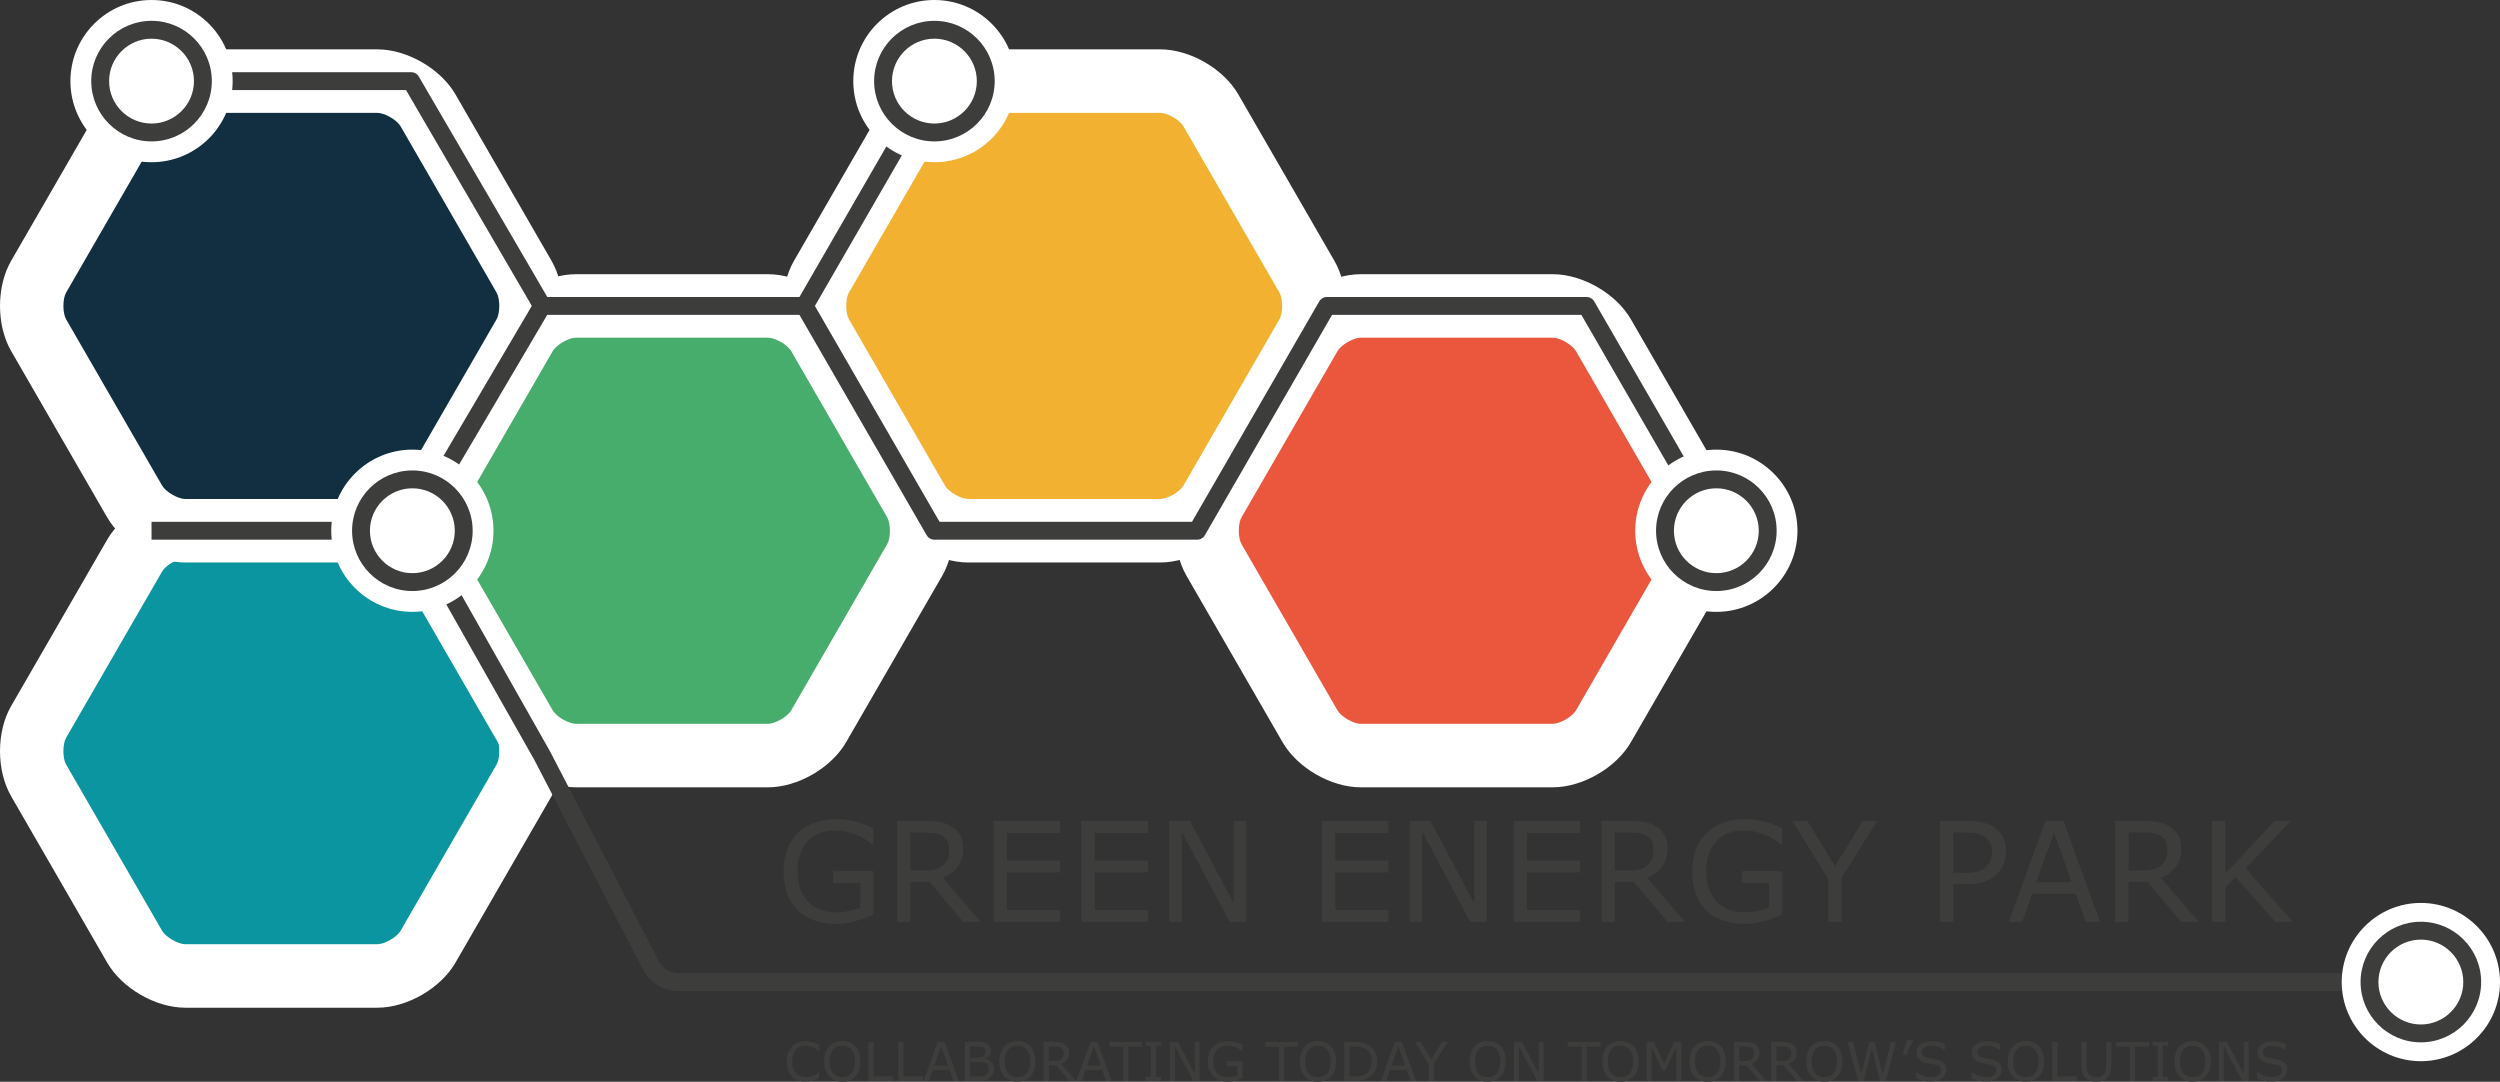
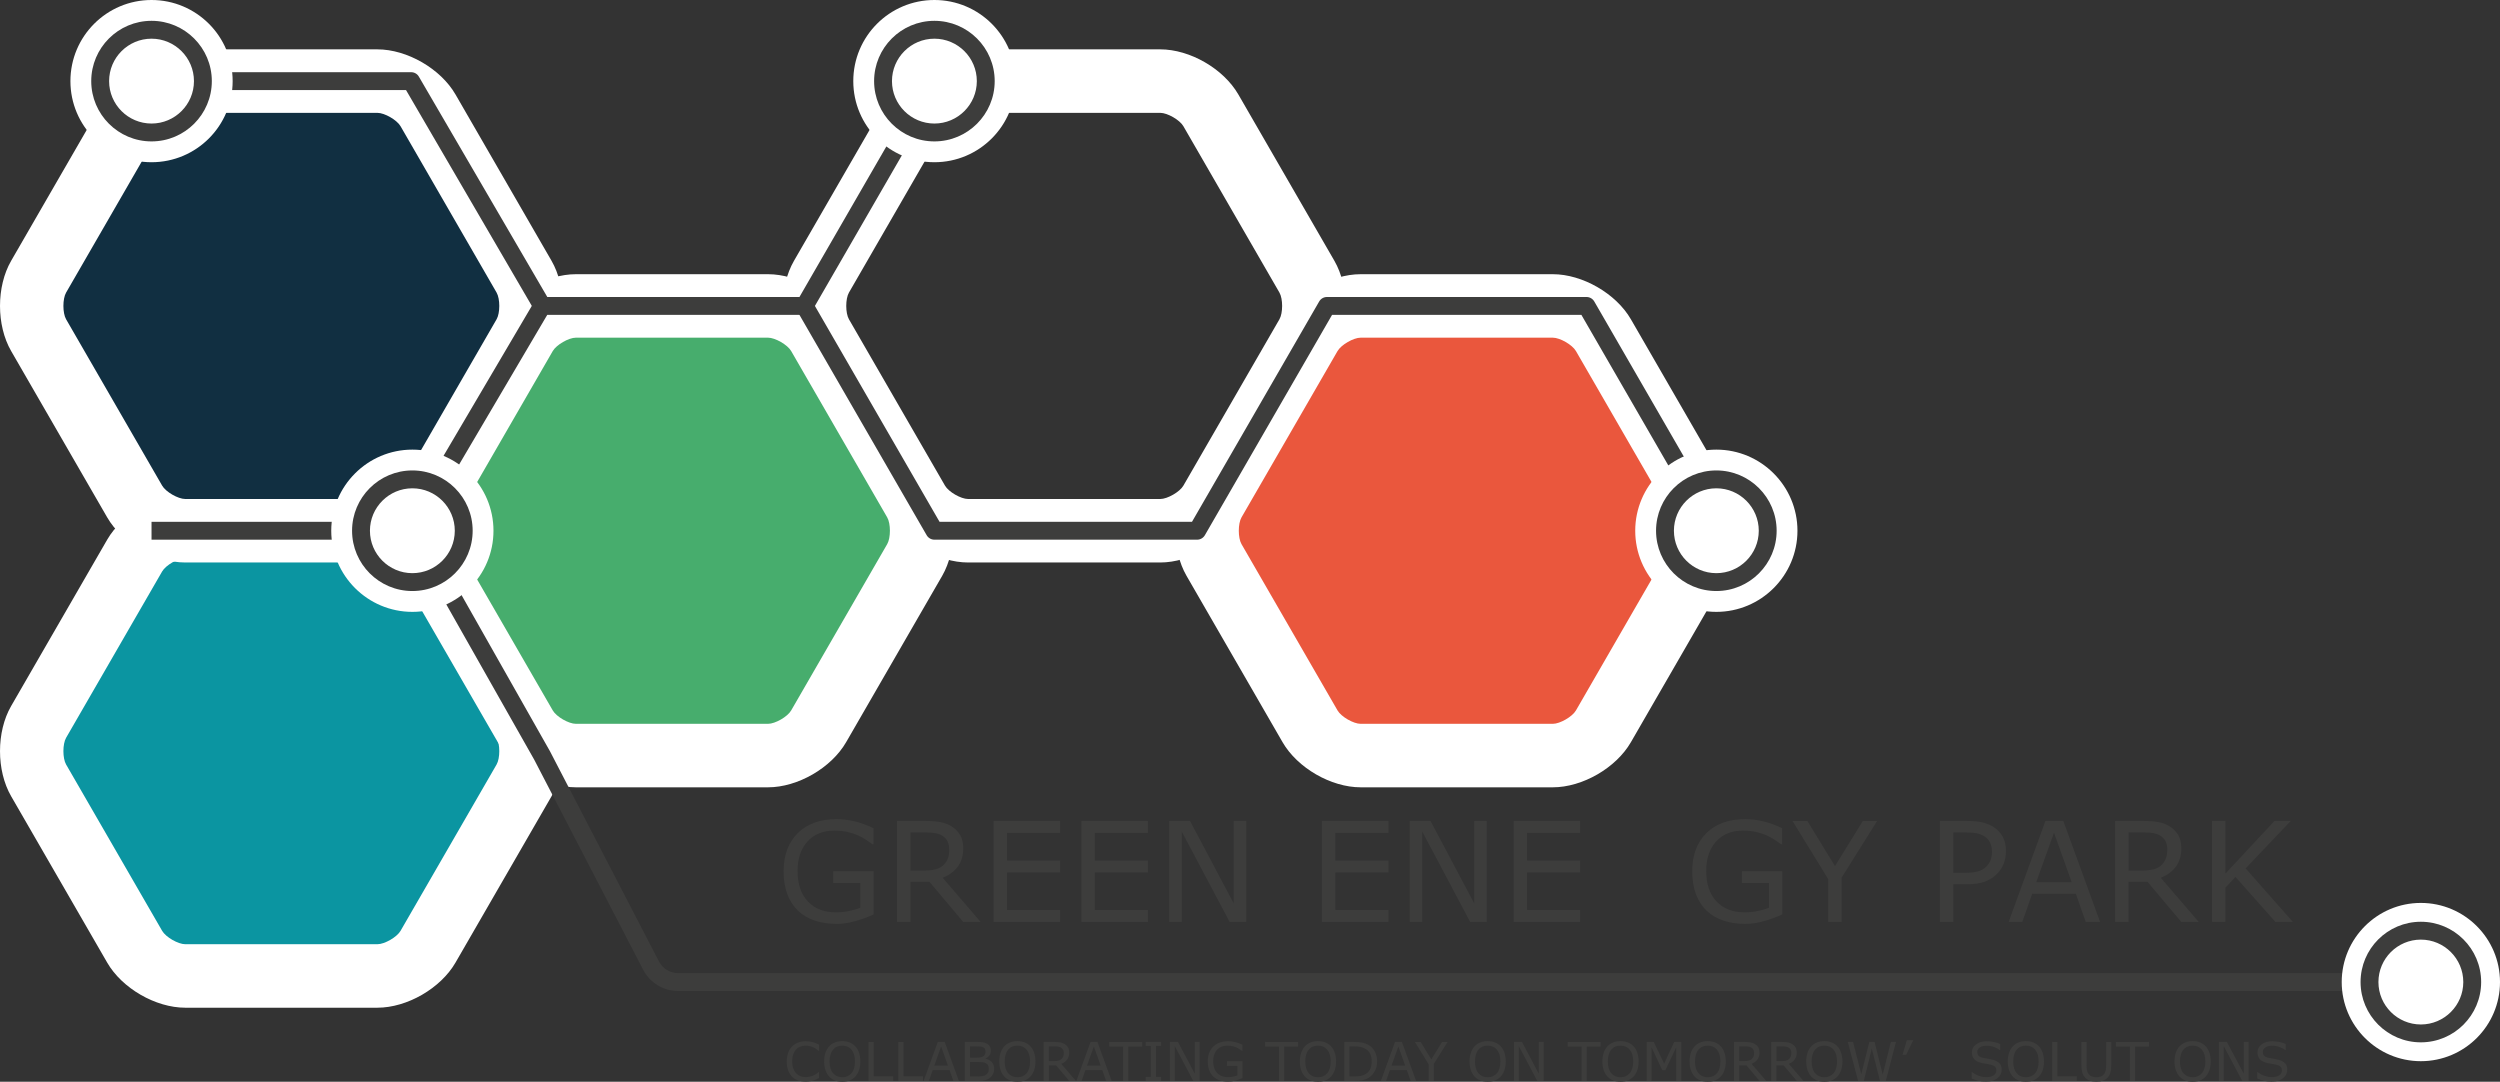
<svg xmlns="http://www.w3.org/2000/svg" id="Layer_1" viewBox="0 0 114.068 49.355">
  <rect x="0" y="0" width="114.068" height="49.355" fill="#333333" stroke="none" />
  <defs>
    <style>.cls-1{fill:#fff;}.cls-2{fill:#ea573d;}.cls-3{fill:#112f41;}.cls-4{fill:#3d3d3c;}.cls-5{fill:#47ad6d;}.cls-6{fill:#f2b130;}.cls-7{fill:#0b95a1;}</style>
  </defs>
  <path class="cls-7" d="m19.529,25.348c-.423-.733-1.462-1.333-2.309-1.333h-8.766c-.847,0-1.886.6-2.309,1.333l-4.383,7.591c-.423.734-.423,1.934,0,2.667l4.383,7.591c.423.734,1.462,1.334,2.309,1.334h8.766c.847,0,1.886-.6,2.309-1.334l4.383-7.591c.423-.733.423-1.933,0-2.667l-4.383-7.591Z" />
  <path class="cls-1" d="m17.22,45.979h-8.766c-1.354,0-2.886-.885-3.563-2.058l-4.383-7.591c-.677-1.173-.677-2.942,0-4.115l4.383-7.591c.677-1.173,2.209-2.057,3.563-2.057h8.766c1.354,0,2.886.884,3.563,2.057l4.383,7.591c.677,1.173.677,2.942,0,4.115l-4.383,7.591c-.677,1.173-2.209,2.058-3.563,2.058m-8.766-20.516c-.329,0-.891.325-1.055.609l-4.383,7.591c-.164.285-.164.934,0,1.219l4.383,7.591c.164.285.726.609,1.055.609h8.766c.329,0,.89-.324,1.055-.609l4.383-7.591c.164-.285.164-.934,0-1.219l-4.383-7.591c-.165-.284-.726-.609-1.055-.609h-8.766Z" />
  <path class="cls-3" d="m19.529,5.034c-.423-.733-1.462-1.333-2.309-1.333h-8.766c-.847,0-1.886.6-2.309,1.333L1.762,12.626c-.423.733-.423,1.933,0,2.666l4.383,7.591c.423.734,1.462,1.334,2.309,1.334h8.766c.847,0,1.886-.6,2.309-1.334l4.383-7.591c.423-.733.423-1.933,0-2.666l-4.383-7.592Z" />
  <path class="cls-1" d="m17.22,25.665h-8.766c-1.354,0-2.886-.885-3.563-2.058L.508,16.016c-.677-1.173-.677-2.942,0-4.115l4.383-7.591c.677-1.173,2.209-2.058,3.563-2.058h8.766c1.354,0,2.886.885,3.563,2.058l4.383,7.591c.677,1.173.677,2.942,0,4.115l-4.383,7.591c-.677,1.173-2.209,2.058-3.563,2.058M8.454,5.149c-.329,0-.891.325-1.055.609l-4.383,7.592c-.164.284-.164.933,0,1.218l4.383,7.591c.164.285.726.609,1.055.609h8.766c.329,0,.89-.324,1.055-.609l4.383-7.591c.164-.285.164-.934,0-1.218l-4.383-7.592c-.165-.284-.726-.609-1.055-.609h-8.766Z" />
  <path class="cls-5" d="m37.352,15.292c-.423-.733-1.462-1.333-2.309-1.333h-8.766c-.847,0-1.886.6-2.309,1.333l-4.383,7.591c-.423.734-.423,1.934,0,2.667l4.383,7.591c.423.733,1.462,1.333,2.309,1.333h8.766c.847,0,1.886-.6,2.309-1.333l4.383-7.591c.423-.733.423-1.933,0-2.667l-4.383-7.591Z" />
  <path class="cls-1" d="m35.043,35.923h-8.766c-1.354,0-2.886-.885-3.563-2.058l-4.383-7.591c-.677-1.173-.677-2.942,0-4.115l4.383-7.591c.677-1.173,2.209-2.057,3.563-2.057h8.766c1.354,0,2.886.884,3.563,2.057l4.383,7.591c.677,1.173.677,2.942,0,4.115l-4.383,7.591c-.677,1.173-2.209,2.058-3.563,2.058m-8.766-20.516c-.329,0-.891.325-1.055.609l-4.383,7.591c-.164.285-.164.934,0,1.219l4.383,7.591c.164.285.726.609,1.055.609h8.766c.328,0,.891-.324,1.055-.609l4.383-7.591c.164-.285.164-.934,0-1.219l-4.383-7.591c-.164-.284-.727-.609-1.055-.609h-8.766Z" />
-   <path class="cls-6" d="m55.249,5.034c-.423-.733-1.463-1.333-2.309-1.333h-8.766c-.847,0-1.886.6-2.309,1.333l-4.383,7.592c-.424.733-.424,1.933,0,2.666l4.383,7.591c.423.734,1.462,1.334,2.309,1.334h8.766c.846,0,1.886-.6,2.309-1.334l4.383-7.591c.423-.733.423-1.933,0-2.666l-4.383-7.592Z" />
  <path class="cls-1" d="m52.939,25.665h-8.766c-1.354,0-2.886-.885-3.563-2.058l-4.383-7.591c-.677-1.173-.677-2.942,0-4.115l4.383-7.591c.677-1.173,2.209-2.058,3.563-2.058h8.766c1.355,0,2.886.885,3.563,2.058l4.383,7.591c.677,1.173.677,2.942,0,4.115l-4.383,7.591c-.676,1.173-2.208,2.058-3.563,2.058m-8.766-20.516c-.328,0-.891.325-1.055.609l-4.383,7.592c-.164.284-.164.933,0,1.218l4.383,7.591c.164.285.727.609,1.055.609h8.766c.328,0,.891-.324,1.055-.609l4.383-7.591c.164-.285.164-.934,0-1.218l-4.383-7.592c-.164-.285-.727-.609-1.055-.609h-8.766Z" />
  <path class="cls-2" d="m73.159,15.292c-.423-.733-1.462-1.333-2.309-1.333h-8.766c-.847,0-1.886.6-2.309,1.333l-4.383,7.591c-.423.734-.423,1.934,0,2.667l4.383,7.591c.423.733,1.462,1.333,2.309,1.333h8.766c.847,0,1.886-.6,2.309-1.333l4.383-7.591c.423-.733.423-1.933,0-2.667l-4.383-7.591Z" />
  <path class="cls-1" d="m70.85,35.923h-8.766c-1.354,0-2.886-.885-3.564-2.058l-4.382-7.591c-.678-1.173-.678-2.942,0-4.115l4.382-7.591c.678-1.173,2.21-2.057,3.564-2.057h8.766c1.354,0,2.886.884,3.563,2.057l4.383,7.591c.677,1.173.677,2.942,0,4.115l-4.383,7.591c-.677,1.173-2.209,2.058-3.563,2.058m-8.766-20.516c-.329,0-.891.325-1.055.609l-4.383,7.591c-.164.285-.164.934,0,1.219l4.383,7.591c.164.285.726.609,1.055.609h8.766c.328,0,.89-.324,1.055-.609l4.382-7.591c.165-.285.165-.934.001-1.219l-4.383-7.591c-.165-.284-.727-.609-1.055-.609h-8.766Z" />
  <path class="cls-4" d="m54.622,24.624h-11.988c-.146,0-.28-.078-.353-.204l-5.922-10.257c-.073-.126-.073-.282,0-.408l5.922-10.258.706.408-5.805,10.054,5.687,9.85h11.518l5.804-10.054c.073-.126.208-.204.353-.204h11.845c.145,0,.28.078.353.204l5.922,10.258-.705.407-5.805-10.054h-11.375l-5.804,10.054c-.073.126-.208.204-.353.204" />
  <path class="cls-4" d="m110.202,45.216H30.941c-.674,0-1.285-.372-1.595-.97l-4.971-9.584-5.915-10.446c-.071-.127-.07-.282.004-.407l5.922-10.057c.073-.124.207-.2.351-.2h11.974v.814h-11.741l-5.685,9.653,5.807,10.255,4.977,9.597c.17.327.504.53.872.53h79.261v.815Z" />
  <path class="cls-4" d="m24.386,14.164l-5.861-10.056H6.915v-.814h11.845c.145,0,.279.077.351.202l5.979,10.258-.704.41Z" />
  <rect class="cls-4" x="6.914" y="23.809" width="11.901" height=".815" />
  <path class="cls-1" d="m78.312,20.515c-2.041,0-3.701,1.661-3.701,3.702s1.66,3.701,3.701,3.701,3.701-1.66,3.701-3.701-1.66-3.702-3.701-3.702Z" />
  <path class="cls-4" d="m78.312,26.967c-1.517,0-2.751-1.234-2.751-2.751s1.234-2.751,2.751-2.751,2.751,1.234,2.751,2.751-1.234,2.751-2.751,2.751m0-4.687c-1.068,0-1.936.869-1.936,1.936,0,1.068.868,1.936,1.936,1.936s1.936-.868,1.936-1.936c0-1.067-.868-1.936-1.936-1.936" />
  <circle class="cls-1" cx="42.634" cy="3.701" r="3.701" />
  <path class="cls-4" d="m42.634,6.452c-1.517,0-2.751-1.234-2.751-2.751s1.234-2.751,2.751-2.751,2.751,1.234,2.751,2.751-1.234,2.751-2.751,2.751m0-4.687c-1.068,0-1.936.869-1.936,1.936,0,1.068.868,1.936,1.936,1.936s1.936-.868,1.936-1.936c0-1.067-.868-1.936-1.936-1.936" />
  <path class="cls-1" d="m110.457,41.198c-1.991,0-3.611,1.619-3.611,3.61,0,1.992,1.62,3.611,3.611,3.611s3.611-1.619,3.611-3.611c0-1.991-1.62-3.61-3.611-3.61Z" />
  <path class="cls-4" d="m110.457,47.559c-1.517,0-2.751-1.234-2.751-2.751s1.234-2.751,2.751-2.751,2.751,1.234,2.751,2.751-1.234,2.751-2.751,2.751m0-4.687c-1.068,0-1.936.868-1.936,1.936s.868,1.936,1.936,1.936c1.067,0,1.936-.868,1.936-1.936s-.869-1.936-1.936-1.936" />
  <path class="cls-1" d="m18.815,20.515c-2.041,0-3.701,1.661-3.701,3.702s1.66,3.701,3.701,3.701,3.701-1.66,3.701-3.701-1.66-3.702-3.701-3.702Z" />
  <path class="cls-4" d="m18.815,26.967c-1.517,0-2.751-1.234-2.751-2.751s1.234-2.751,2.751-2.751,2.751,1.234,2.751,2.751-1.234,2.751-2.751,2.751m0-4.687c-1.067,0-1.936.869-1.936,1.936,0,1.068.869,1.936,1.936,1.936,1.068,0,1.936-.868,1.936-1.936,0-1.067-.868-1.936-1.936-1.936" />
  <circle class="cls-1" cx="6.914" cy="3.701" r="3.701" />
  <path class="cls-4" d="m6.914,6.452c-1.517,0-2.751-1.234-2.751-2.751S5.397.95,6.914.95s2.751,1.234,2.751,2.751-1.234,2.751-2.751,2.751m0-4.687c-1.068,0-1.936.869-1.936,1.936,0,1.068.868,1.936,1.936,1.936,1.067,0,1.936-.868,1.936-1.936,0-1.067-.869-1.936-1.936-1.936" />
  <path class="cls-4" d="m39.86,41.724c-.252.116-.527.217-.825.302-.298.086-.586.129-.865.129-.359,0-.688-.05-.987-.148-.299-.1-.554-.248-.764-.446-.212-.199-.376-.45-.492-.75-.115-.3-.173-.651-.173-1.054,0-.736.215-1.317.645-1.743.43-.426,1.02-.639,1.771-.639.262,0,.53.031.803.095.273.062.568.169.883.32v.727h-.056c-.064-.05-.157-.114-.278-.195-.122-.08-.241-.147-.359-.2-.143-.064-.304-.117-.484-.16-.18-.042-.385-.063-.614-.063-.516,0-.924.166-1.224.497-.3.331-.45.779-.45,1.344,0,.597.157,1.06.47,1.391s.74.497,1.281.497c.198,0,.396-.02.592-.059.197-.039.37-.09.519-.152v-1.129h-1.234v-.538h1.841v1.977Z" />
  <path class="cls-4" d="m44.742,42.064h-.795l-1.541-1.832h-.863v1.832h-.613v-4.606h1.29c.279,0,.511.018.696.054s.353.101.501.193c.167.105.298.237.392.397s.141.362.141.608c0,.332-.084.609-.25.833-.167.225-.397.393-.69.506l1.732,2.015Zm-1.432-3.311c0-.132-.023-.249-.07-.352-.046-.102-.123-.188-.23-.258-.089-.06-.194-.102-.315-.125-.122-.024-.265-.036-.43-.036h-.721v1.739h.619c.194,0,.363-.018.507-.052s.267-.097.368-.19c.093-.086.161-.186.206-.298s.067-.256.067-.429Z" />
  <path class="cls-4" d="m48.371,42.064h-3.035v-4.606h3.035v.544h-2.422v1.263h2.422v.544h-2.422v1.711h2.422v.545Z" />
  <path class="cls-4" d="m52.377,42.064h-3.035v-4.606h3.035v.544h-2.422v1.263h2.422v.544h-2.422v1.711h2.422v.545Z" />
  <path class="cls-4" d="m56.863,42.064h-.758l-2.185-4.121v4.121h-.572v-4.606h.95l1.993,3.762v-3.762h.572v4.606Z" />
  <path class="cls-4" d="m63.351,42.064h-3.035v-4.606h3.035v.544h-2.422v1.263h2.422v.544h-2.422v1.711h2.422v.545Z" />
  <path class="cls-4" d="m67.837,42.064h-.758l-2.185-4.121v4.121h-.572v-4.606h.949l1.993,3.762v-3.762h.572v4.606Z" />
  <path class="cls-4" d="m72.097,42.064h-3.035v-4.606h3.035v.544h-2.422v1.263h2.422v.544h-2.422v1.711h2.422v.545Z" />
-   <path class="cls-4" d="m76.88,42.064h-.795l-1.541-1.832h-.863v1.832h-.612v-4.606h1.29c.278,0,.511.018.696.054s.353.101.501.193c.167.105.298.237.392.397s.141.362.141.608c0,.332-.084.609-.251.833-.167.225-.396.393-.689.506l1.732,2.015Zm-1.433-3.311c0-.132-.023-.249-.069-.352-.047-.102-.123-.188-.23-.258-.089-.06-.194-.102-.315-.125-.122-.024-.266-.036-.431-.036h-.721v1.739h.619c.193,0,.362-.018.507-.052s.268-.097.368-.19c.093-.086.161-.186.206-.298.044-.112.066-.256.066-.429Z" />
  <path class="cls-4" d="m81.317,41.724c-.252.116-.527.217-.825.302-.298.086-.586.129-.864.129-.359,0-.688-.05-.987-.148-.299-.1-.554-.248-.764-.446-.213-.199-.377-.45-.492-.75s-.173-.651-.173-1.054c0-.736.215-1.317.645-1.743s1.021-.639,1.771-.639c.262,0,.529.031.803.095.273.062.567.169.883.32v.727h-.056c-.063-.05-.156-.114-.278-.195-.121-.08-.241-.147-.358-.2-.143-.064-.304-.117-.484-.16-.181-.042-.386-.063-.614-.063-.516,0-.924.166-1.224.497s-.45.779-.45,1.344c0,.597.157,1.06.471,1.391s.74.497,1.28.497c.198,0,.396-.02.593-.059s.37-.09.519-.152v-1.129h-1.234v-.538h1.841v1.977Z" />
  <path class="cls-4" d="m85.648,37.458l-1.621,2.586v2.021h-.612v-1.955l-1.628-2.651h.678l1.259,2.06,1.271-2.06h.653Z" />
  <path class="cls-4" d="m91.525,38.85c0,.204-.035.394-.106.568-.071.174-.171.325-.299.453-.158.158-.346.277-.562.357-.217.079-.49.119-.82.119h-.612v1.717h-.612v-4.606h1.25c.276,0,.51.022.702.069.191.046.362.119.511.218.175.118.311.265.406.439.096.176.144.397.144.665Zm-.637.016c0-.159-.028-.297-.084-.414-.056-.118-.14-.214-.253-.288-.1-.064-.212-.11-.339-.138-.127-.028-.287-.042-.481-.042h-.606v1.841h.517c.248,0,.449-.022.604-.066s.28-.115.377-.212c.098-.099.166-.203.206-.312s.061-.232.061-.368Z" />
  <path class="cls-4" d="m95.819,42.064h-.652l-.452-1.284h-1.992l-.452,1.284h-.621l1.677-4.606h.816l1.677,4.606Zm-1.293-1.811l-.808-2.261-.811,2.261h1.618Z" />
  <path class="cls-4" d="m100.319,42.064h-.795l-1.541-1.832h-.862v1.832h-.613v-4.606h1.29c.279,0,.511.018.696.054s.353.101.501.193c.167.105.298.237.392.397s.141.362.141.608c0,.332-.083.609-.25.833-.167.225-.397.393-.69.506l1.732,2.015Zm-1.432-3.311c0-.132-.023-.249-.07-.352-.046-.102-.123-.188-.23-.258-.089-.06-.193-.102-.315-.125-.122-.024-.265-.036-.43-.036h-.721v1.739h.618c.194,0,.363-.018.508-.052s.267-.097.368-.19c.093-.086.161-.186.205-.298.045-.112.067-.256.067-.429Z" />
  <path class="cls-4" d="m104.615,42.064h-.795l-1.822-2.052-.458.489v1.562h-.612v-4.606h.612v2.403l2.237-2.403h.742l-2.057,2.165,2.152,2.441Z" />
  <path class="cls-4" d="m37.372,49.189c-.043.02-.083.037-.119.054-.035.017-.082.034-.139.053-.048.016-.101.028-.158.039-.057.011-.12.016-.188.016-.129,0-.246-.018-.352-.054s-.197-.093-.275-.17c-.077-.076-.136-.172-.179-.289-.043-.116-.064-.252-.064-.406,0-.146.021-.277.062-.393s.101-.213.179-.292c.075-.077.167-.136.274-.177.107-.04.226-.061.356-.061.096,0,.191.012.286.034.095.023.201.063.317.122v.28h-.018c-.098-.082-.195-.142-.291-.179-.096-.038-.199-.057-.309-.057-.09,0-.171.015-.243.044s-.136.074-.193.136c-.055.06-.098.135-.128.226-.031.091-.046.196-.046.315,0,.125.017.232.051.322.034.09.078.163.131.22.056.059.121.103.195.131.074.028.153.042.235.042.114,0,.22-.02.32-.059.1-.038.192-.097.279-.175h.017v.276Z" />
  <path class="cls-4" d="m39.031,47.746c.072.079.127.177.166.292s.058.246.058.393-.02.277-.059.394c-.04.115-.094.212-.165.289-.073.08-.16.141-.26.182-.1.04-.214.061-.342.061-.125,0-.239-.021-.341-.062-.102-.042-.189-.102-.261-.181s-.126-.176-.165-.29-.058-.245-.058-.393c0-.145.019-.274.057-.39.039-.115.094-.213.167-.295.07-.078.157-.138.26-.18.104-.041.217-.062.34-.062.127,0,.242.021.343.062.102.042.188.102.259.179Zm-.021.685c0-.23-.052-.408-.155-.534-.104-.125-.245-.188-.424-.188-.181,0-.322.062-.425.188-.103.126-.155.304-.155.534,0,.233.053.412.158.535.105.124.246.186.422.186.177,0,.317-.062.422-.186.104-.123.157-.302.157-.535Z" />
  <path class="cls-4" d="m40.754,49.318h-1.124v-1.776h.236v1.566h.888v.21Z" />
  <path class="cls-4" d="m42.114,49.318h-1.124v-1.776h.236v1.566h.888v.21Z" />
  <path class="cls-4" d="m43.751,49.318h-.252l-.174-.495h-.768l-.174.495h-.24l.646-1.776h.315l.647,1.776Zm-.499-.698l-.311-.872-.313.872h.624Z" />
  <path class="cls-4" d="m45.361,48.772c0,.088-.017.166-.05.233-.034.067-.079.123-.135.167-.066.053-.14.09-.22.112-.08.022-.182.033-.305.033h-.63v-1.776h.526c.129,0,.227.005.291.014.064.01.126.03.185.061.065.034.112.078.142.132.03.054.044.117.044.192,0,.084-.021.156-.064.215-.043.06-.1.107-.172.143v.01c.12.025.215.077.284.158.069.081.104.183.104.307Zm-.397-.801c0-.043-.007-.079-.021-.109-.014-.029-.037-.053-.069-.071-.038-.021-.083-.034-.136-.04-.053-.005-.119-.008-.198-.008h-.281v.514h.305c.074,0,.133-.004.177-.012s.084-.023.122-.047c.038-.024.064-.055.08-.093s.023-.082.023-.134Zm.152.81c0-.071-.011-.128-.032-.17-.021-.043-.061-.078-.117-.107-.038-.021-.084-.033-.139-.039-.055-.006-.121-.009-.199-.009h-.371v.661h.312c.104,0,.188-.006.254-.017.066-.011.12-.03.162-.059.044-.031.077-.066.098-.106.021-.04.031-.091.031-.154Z" />
  <path class="cls-4" d="m47.021,47.746c.072.079.127.177.166.292s.058.246.058.393-.02.277-.059.394c-.04.115-.094.212-.165.289-.073.08-.16.141-.26.182-.1.04-.214.061-.342.061-.125,0-.239-.021-.341-.062-.102-.042-.189-.102-.261-.181s-.126-.176-.165-.29-.058-.245-.058-.393c0-.145.019-.274.057-.39.039-.115.094-.213.167-.295.07-.078.157-.138.26-.18.104-.041.217-.062.34-.062.127,0,.242.021.343.062.102.042.188.102.259.179Zm-.021.685c0-.23-.052-.408-.155-.534-.104-.125-.245-.188-.424-.188-.181,0-.322.062-.425.188-.103.126-.155.304-.155.534,0,.233.053.412.158.535.105.124.246.186.422.186.177,0,.317-.062.422-.186.104-.123.157-.302.157-.535Z" />
  <path class="cls-4" d="m49.09,49.318h-.307l-.594-.706h-.333v.706h-.236v-1.776h.498c.107,0,.197.007.269.021.071.014.136.039.193.075.064.04.115.091.151.153.036.062.054.14.054.234,0,.128-.032.235-.097.321s-.153.151-.266.195l.668.776Zm-.553-1.276c0-.051-.009-.097-.027-.136s-.047-.072-.089-.1c-.034-.023-.075-.039-.122-.048-.047-.01-.103-.015-.166-.015h-.278v.671h.238c.075,0,.14-.006.196-.02.056-.013.103-.037.142-.073.036-.033.062-.072.08-.115s.025-.099.025-.165Z" />
  <path class="cls-4" d="m50.72,49.318h-.252l-.174-.495h-.768l-.174.495h-.24l.646-1.776h.315l.647,1.776Zm-.499-.698l-.311-.872-.313.872h.624Z" />
  <path class="cls-4" d="m52.115,47.752h-.635v1.566h-.236v-1.566h-.635v-.21h1.506v.21Z" />
  <path class="cls-4" d="m52.978,49.318h-.702v-.181h.232v-1.414h-.232v-.182h.702v.182h-.233v1.414h.233v.181Z" />
  <path class="cls-4" d="m54.736,49.318h-.292l-.842-1.589v1.589h-.221v-1.776h.366l.769,1.451v-1.451h.221v1.776Z" />
  <path class="cls-4" d="m56.691,49.187c-.097.044-.203.083-.318.116-.115.033-.226.05-.334.05-.139,0-.266-.02-.381-.058s-.213-.096-.295-.172c-.082-.077-.145-.174-.189-.289-.044-.116-.067-.251-.067-.406,0-.284.083-.509.249-.673.166-.164.394-.246.683-.246.101,0,.204.012.31.036s.219.065.341.124v.28h-.021c-.025-.02-.061-.045-.107-.075-.047-.031-.093-.058-.139-.078-.055-.024-.117-.045-.187-.062-.07-.016-.149-.024-.237-.024-.199,0-.356.064-.472.191-.116.128-.174.301-.174.519,0,.23.061.409.182.537.121.127.286.191.494.191.076,0,.152-.008.229-.022.076-.016.143-.035.2-.059v-.436h-.476v-.208h.71v.763Z" />
  <path class="cls-4" d="m59.23,47.752h-.635v1.566h-.236v-1.566h-.635v-.21h1.506v.21Z" />
  <path class="cls-4" d="m60.737,47.746c.072.079.127.177.166.292.038.115.058.246.058.393s-.02.277-.059.394c-.04.115-.095.212-.165.289-.073.08-.16.141-.26.182-.101.04-.214.061-.342.061-.125,0-.239-.021-.341-.062-.103-.042-.189-.102-.261-.181-.072-.079-.127-.176-.165-.29-.039-.114-.059-.245-.059-.393,0-.145.02-.274.058-.39s.094-.213.167-.295c.07-.078.157-.138.261-.18.104-.041.217-.062.34-.062.127,0,.241.021.343.062s.188.102.259.179Zm-.021.685c0-.23-.052-.408-.155-.534-.104-.125-.245-.188-.424-.188-.181,0-.322.062-.426.188-.103.126-.154.304-.154.534,0,.233.053.412.157.535.105.124.246.186.423.186s.317-.062.422-.186c.104-.123.157-.302.157-.535Z" />
  <path class="cls-4" d="m62.834,48.432c0,.162-.035.309-.105.439s-.164.233-.281.306c-.081.05-.171.086-.271.108-.1.022-.23.033-.394.033h-.449v-1.776h.444c.173,0,.311.013.413.037.103.025.188.06.26.104.121.075.215.176.282.302.068.126.102.275.102.447Zm-.247-.003c0-.14-.023-.257-.072-.353s-.121-.171-.218-.226c-.069-.039-.144-.067-.223-.083s-.173-.023-.283-.023h-.222v1.372h.222c.114,0,.213-.009.298-.025s.163-.048.233-.093c.089-.057.154-.131.199-.224.044-.092.065-.208.065-.346Z" />
  <path class="cls-4" d="m64.614,49.318h-.252l-.174-.495h-.769l-.174.495h-.24l.646-1.776h.315l.646,1.776Zm-.499-.698l-.311-.872-.313.872h.624Z" />
  <path class="cls-4" d="m66.049,47.542l-.626.997v.779h-.236v-.754l-.627-1.022h.261l.486.795.49-.795h.252Z" />
  <path class="cls-4" d="m68.479,47.746c.072.079.127.177.166.292.038.115.058.246.058.393s-.02.277-.059.394c-.04.115-.095.212-.165.289-.073.08-.16.141-.26.182-.101.04-.214.061-.342.061-.125,0-.239-.021-.341-.062-.103-.042-.189-.102-.261-.181-.072-.079-.127-.176-.165-.29-.039-.114-.059-.245-.059-.393,0-.145.02-.274.058-.39s.094-.213.167-.295c.07-.078.157-.138.261-.18.104-.041.217-.062.34-.062.127,0,.241.021.343.062s.188.102.259.179Zm-.021.685c0-.23-.052-.408-.155-.534-.104-.125-.245-.188-.424-.188-.181,0-.322.062-.426.188-.103.126-.154.304-.154.534,0,.233.053.412.157.535.105.124.246.186.423.186s.317-.062.422-.186c.104-.123.157-.302.157-.535Z" />
  <path class="cls-4" d="m70.433,49.318h-.293l-.842-1.589v1.589h-.221v-1.776h.366l.769,1.451v-1.451h.221v1.776Z" />
  <path class="cls-4" d="m73.033,47.752h-.635v1.566h-.236v-1.566h-.635v-.21h1.506v.21Z" />
  <path class="cls-4" d="m74.54,47.746c.072.079.128.177.166.292.039.115.059.246.059.393s-.02.277-.06.394c-.039.115-.094.212-.165.289-.073.08-.16.141-.26.182-.1.04-.214.061-.342.061-.125,0-.238-.021-.341-.062-.102-.042-.188-.102-.261-.181-.071-.079-.126-.176-.165-.29-.038-.114-.058-.245-.058-.393,0-.145.019-.274.057-.39.039-.115.095-.213.168-.295.069-.078.156-.138.26-.18.104-.041.218-.062.34-.062.127,0,.242.021.343.062.102.042.188.102.259.179Zm-.021.685c0-.23-.052-.408-.155-.534-.104-.125-.244-.188-.424-.188-.181,0-.322.062-.425.188-.104.126-.155.304-.155.534,0,.233.053.412.158.535.104.124.246.186.422.186.177,0,.317-.062.422-.186.104-.123.157-.302.157-.535Z" />
  <path class="cls-4" d="m76.716,49.318h-.236v-1.531l-.494,1.042h-.141l-.49-1.042v1.531h-.221v-1.776h.322l.474.989.458-.989h.328v1.776Z" />
  <path class="cls-4" d="m78.518,47.746c.072.079.128.177.166.292.039.115.059.246.059.393s-.02.277-.06.394c-.039.115-.094.212-.165.289-.073.08-.16.141-.26.182-.1.04-.214.061-.342.061-.125,0-.238-.021-.341-.062-.102-.042-.188-.102-.261-.181-.071-.079-.126-.176-.165-.29-.038-.114-.058-.245-.058-.393,0-.145.019-.274.057-.39.039-.115.095-.213.168-.295.069-.078.156-.138.26-.18.104-.041.218-.062.34-.062.127,0,.242.021.343.062.102.042.188.102.259.179Zm-.021.685c0-.23-.052-.408-.155-.534-.104-.125-.244-.188-.424-.188-.181,0-.322.062-.425.188-.104.126-.155.304-.155.534,0,.233.053.412.158.535.104.124.246.186.422.186.177,0,.317-.062.422-.186.104-.123.157-.302.157-.535Z" />
  <path class="cls-4" d="m80.587,49.318h-.307l-.594-.706h-.333v.706h-.236v-1.776h.497c.107,0,.197.007.269.021s.136.039.193.075c.064.04.115.091.151.153.036.062.054.14.054.234,0,.128-.032.235-.097.321s-.153.151-.266.195l.668.776Zm-.553-1.276c0-.051-.009-.097-.026-.136-.019-.039-.048-.072-.089-.1-.034-.023-.075-.039-.122-.048-.047-.01-.103-.015-.166-.015h-.277v.671h.238c.075,0,.14-.006.195-.02.056-.013.104-.037.143-.073.035-.033.062-.072.079-.115.018-.043.025-.099.025-.165Z" />
  <path class="cls-4" d="m82.286,49.318h-.307l-.594-.706h-.333v.706h-.236v-1.776h.497c.107,0,.197.007.269.021s.136.039.193.075c.064.04.115.091.151.153.036.062.054.14.054.234,0,.128-.032.235-.097.321s-.153.151-.266.195l.668.776Zm-.553-1.276c0-.051-.009-.097-.026-.136-.019-.039-.048-.072-.089-.1-.034-.023-.075-.039-.122-.048-.047-.01-.103-.015-.166-.015h-.277v.671h.238c.075,0,.14-.006.195-.02.056-.013.104-.037.143-.073.035-.033.062-.072.079-.115.018-.043.025-.099.025-.165Z" />
  <path class="cls-4" d="m83.84,47.746c.072.079.128.177.166.292.039.115.059.246.059.393s-.02.277-.06.394c-.039.115-.094.212-.165.289-.073.08-.16.141-.26.182-.1.04-.214.061-.342.061-.125,0-.238-.021-.341-.062-.102-.042-.188-.102-.261-.181-.071-.079-.126-.176-.165-.29-.038-.114-.058-.245-.058-.393,0-.145.019-.274.057-.39.039-.115.095-.213.168-.295.069-.078.156-.138.26-.18.104-.041.218-.062.34-.062.127,0,.242.021.343.062.102.042.188.102.259.179Zm-.021.685c0-.23-.052-.408-.155-.534-.104-.125-.244-.188-.424-.188-.181,0-.322.062-.425.188-.104.126-.155.304-.155.534,0,.233.053.412.158.535.104.124.246.186.422.186.177,0,.317-.062.422-.186.104-.123.157-.302.157-.535Z" />
  <path class="cls-4" d="m86.507,47.542l-.462,1.776h-.267l-.373-1.475-.365,1.475h-.26l-.471-1.776h.242l.374,1.478.367-1.478h.24l.371,1.491.371-1.491h.231Z" />
  <path class="cls-4" d="m87.296,47.462l-.324.667h-.164l.196-.667h.292Z" />
-   <path class="cls-4" d="m88.803,48.811c0,.069-.017.138-.049.205s-.077.125-.135.172c-.064.051-.139.091-.223.119-.085.029-.188.043-.307.043-.128,0-.243-.012-.345-.035-.103-.024-.207-.06-.312-.106v-.296h.017c.09.074.193.132.312.173s.229.061.332.061c.146,0,.26-.027.342-.082.081-.055.122-.128.122-.22,0-.079-.02-.137-.058-.174-.039-.038-.098-.066-.176-.087-.061-.017-.125-.029-.194-.04-.069-.01-.144-.023-.222-.039-.157-.033-.274-.091-.35-.171-.076-.081-.114-.187-.114-.316,0-.148.062-.271.188-.365.126-.096.285-.143.479-.143.125,0,.239.012.344.035.104.024.196.054.276.089v.279h-.017c-.067-.058-.156-.105-.267-.143-.11-.038-.223-.057-.338-.057-.127,0-.229.026-.305.078-.077.053-.115.12-.115.203,0,.074.019.132.057.175.038.042.105.074.202.096.051.012.123.025.217.041s.174.032.239.049c.132.035.231.088.298.159.067.07.101.17.101.297Z" />
  <path class="cls-4" d="m91.332,48.811c0,.069-.016.138-.048.205s-.077.125-.136.172c-.063.051-.138.091-.223.119-.085.029-.187.043-.306.043-.128,0-.243-.012-.346-.035-.103-.024-.206-.06-.312-.106v-.296h.018c.09.074.193.132.312.173.117.041.228.061.331.061.146,0,.261-.027.342-.082.082-.055.123-.128.123-.22,0-.079-.02-.137-.059-.174-.038-.038-.097-.066-.176-.087-.06-.017-.124-.029-.194-.04-.069-.01-.143-.023-.221-.039-.157-.033-.274-.091-.351-.171-.076-.081-.114-.187-.114-.316,0-.148.063-.271.189-.365.125-.096.285-.143.479-.143.124,0,.239.012.343.035.104.024.197.054.277.089v.279h-.017c-.067-.058-.156-.105-.267-.143-.11-.038-.224-.057-.339-.057-.126,0-.228.026-.305.078-.076.053-.115.12-.115.203,0,.074.02.132.058.175.038.042.105.074.201.096.051.012.124.025.218.041s.173.032.238.049c.132.035.231.088.299.159.066.07.1.17.1.297Z" />
  <path class="cls-4" d="m93.037,47.746c.072.079.127.177.166.292.038.115.058.246.058.393s-.02.277-.059.394c-.04.115-.095.212-.165.289-.073.08-.16.141-.26.182-.101.04-.214.061-.342.061-.125,0-.239-.021-.341-.062-.103-.042-.189-.102-.261-.181-.072-.079-.127-.176-.165-.29-.039-.114-.059-.245-.059-.393,0-.145.02-.274.058-.39s.094-.213.167-.295c.07-.078.157-.138.261-.18.104-.041.217-.062.34-.062.127,0,.241.021.343.062s.188.102.259.179Zm-.021.685c0-.23-.052-.408-.155-.534-.104-.125-.245-.188-.424-.188-.181,0-.322.062-.426.188-.103.126-.154.304-.154.534,0,.233.053.412.157.535.105.124.246.186.423.186s.317-.062.422-.186c.104-.123.157-.302.157-.535Z" />
  <path class="cls-4" d="m94.76,49.318h-1.124v-1.776h.236v1.566h.888v.21Z" />
  <path class="cls-4" d="m96.333,48.605c0,.128-.014.241-.042.337s-.074.176-.139.239c-.062.061-.133.104-.215.132-.082.028-.178.042-.287.042-.111,0-.208-.015-.291-.044-.082-.029-.152-.073-.209-.13-.063-.065-.11-.145-.139-.236-.028-.093-.042-.206-.042-.34v-1.063h.236v1.075c0,.096.006.172.02.228.013.056.035.106.066.151.035.052.082.091.143.117.06.026.132.039.216.039.086,0,.158-.013.218-.038.06-.026.107-.065.144-.118.03-.045.053-.097.065-.155.014-.059.02-.131.02-.218v-1.081h.236v1.063Z" />
  <path class="cls-4" d="m98.052,47.752h-.635v1.566h-.236v-1.566h-.635v-.21h1.506v.21Z" />
-   <path class="cls-4" d="m98.917,49.318h-.701v-.181h.232v-1.414h-.232v-.182h.701v.182h-.232v1.414h.232v.181Z" />
  <path class="cls-4" d="m100.645,47.746c.072.079.127.177.166.292.038.115.058.246.058.393s-.02.277-.059.394c-.04.115-.095.212-.165.289-.073.08-.16.141-.26.182-.101.04-.214.061-.342.061-.125,0-.239-.021-.341-.062-.103-.042-.189-.102-.261-.181-.072-.079-.127-.176-.165-.29-.039-.114-.059-.245-.059-.393,0-.145.02-.274.058-.39s.094-.213.167-.295c.07-.078.157-.138.261-.18.104-.041.217-.062.34-.062.127,0,.241.021.343.062s.188.102.259.179Zm-.021.685c0-.23-.052-.408-.155-.534-.104-.125-.245-.188-.424-.188-.181,0-.322.062-.426.188-.103.126-.154.304-.154.534,0,.233.053.412.157.535.105.124.246.186.423.186s.317-.062.422-.186c.104-.123.157-.302.157-.535Z" />
  <path class="cls-4" d="m102.599,49.318h-.293l-.842-1.589v1.589h-.221v-1.776h.366l.769,1.451v-1.451h.221v1.776Z" />
  <path class="cls-4" d="m104.362,48.811c0,.069-.017.138-.049.205s-.077.125-.135.172c-.064.051-.139.091-.223.119-.085.029-.188.043-.307.043-.128,0-.243-.012-.345-.035-.103-.024-.207-.06-.312-.106v-.296h.017c.09.074.193.132.312.173s.229.061.332.061c.146,0,.26-.027.342-.082.081-.055.122-.128.122-.22,0-.079-.02-.137-.058-.174-.039-.038-.098-.066-.176-.087-.061-.017-.125-.029-.194-.04-.069-.01-.144-.023-.222-.039-.157-.033-.274-.091-.35-.171-.076-.081-.114-.187-.114-.316,0-.148.062-.271.188-.365.126-.096.285-.143.479-.143.125,0,.239.012.344.035.104.024.196.054.276.089v.279h-.017c-.067-.058-.156-.105-.267-.143-.11-.038-.223-.057-.338-.057-.127,0-.229.026-.305.078-.077.053-.115.12-.115.203,0,.074.019.132.057.175.038.042.105.074.202.096.051.012.123.025.217.041s.174.032.239.049c.132.035.231.088.298.159.067.07.101.17.101.297Z" />
</svg>